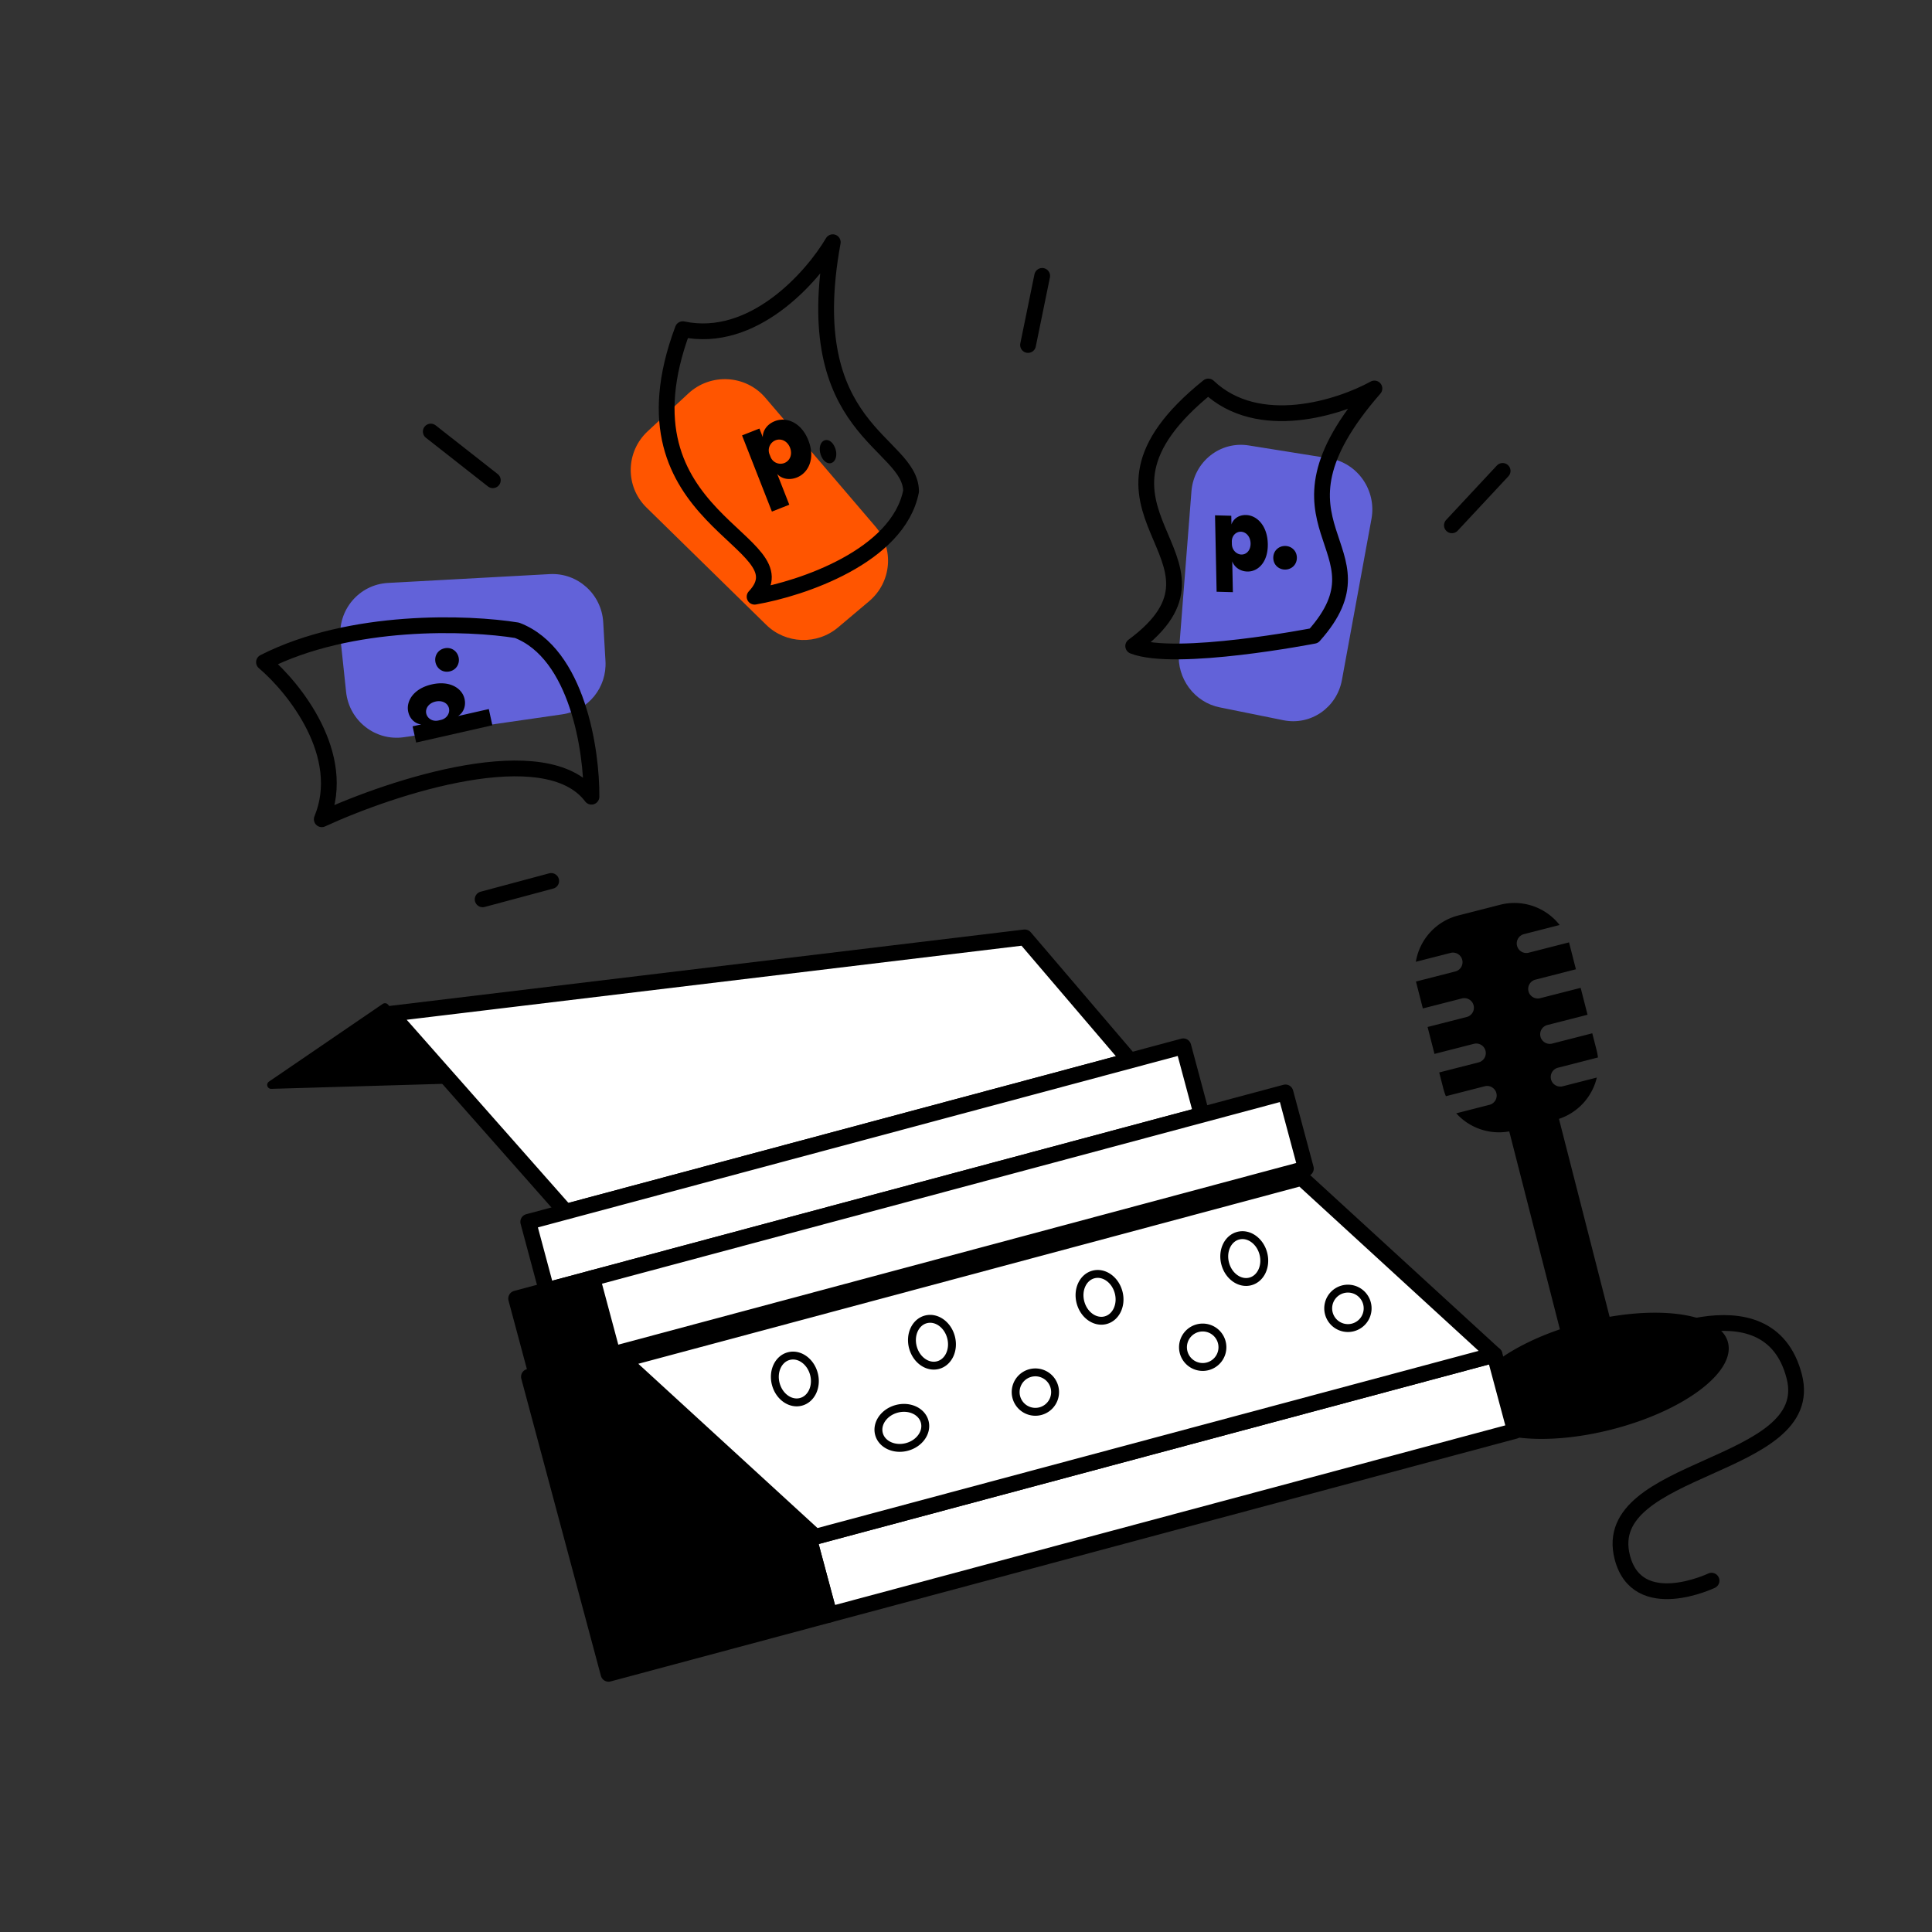
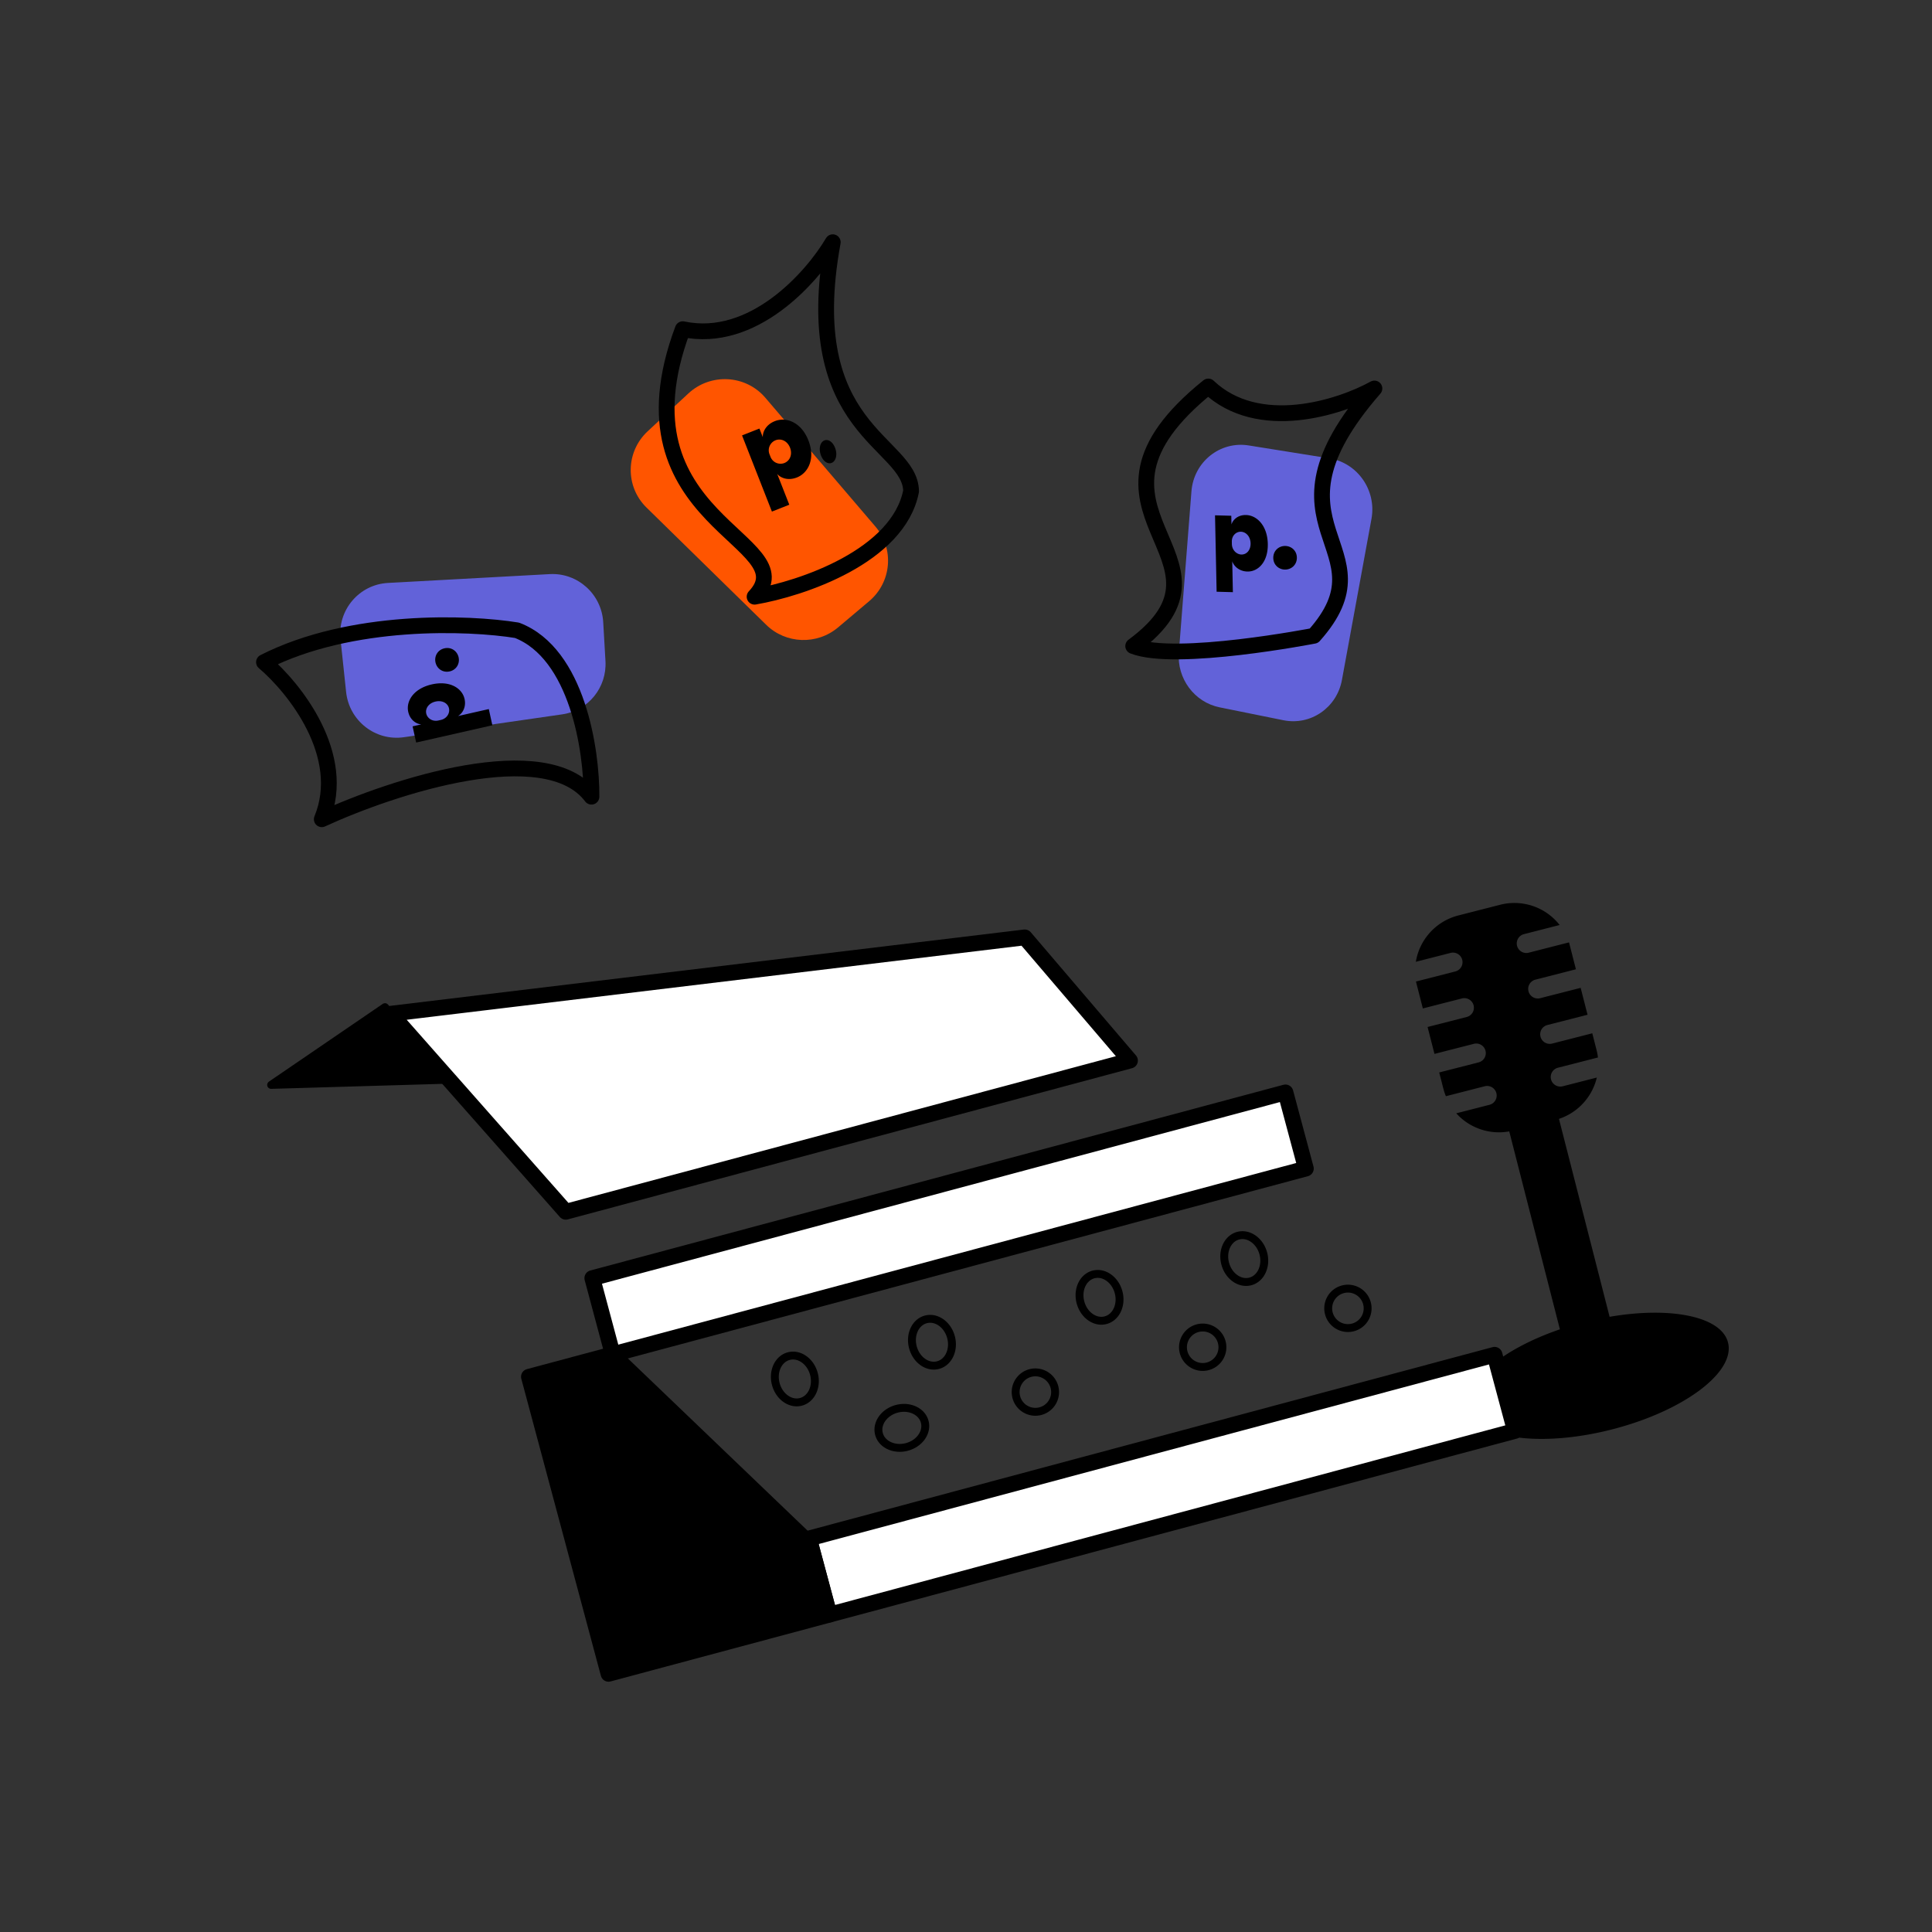
<svg xmlns="http://www.w3.org/2000/svg" fill="none" viewBox="0 0 245 245">
  <rect x="0" y="0" width="245" height="245" fill="#333333" stroke="none" />
  <path fill="#000" d="m204.117 166.986-6.423-25.1a7.29 7.29 0 0 0 4.801-5.24l-4.328 1.107a1.214 1.214 0 0 1-.603-2.353l5.075-1.298a7.365 7.365 0 0 0-.175-.942l-.544-2.126-5.136 1.315a1.216 1.216 0 0 1-.603-2.354l5.138-1.313-.874-3.412-5.136 1.313a1.213 1.213 0 1 1-.603-2.352l5.138-1.315-.745-2.91-.129-.502-5.113 1.308a1.21 1.21 0 0 1-1.478-.876 1.217 1.217 0 0 1 .876-1.477l4.525-1.158a7.286 7.286 0 0 0-7.55-2.564l-5.294 1.354a7.283 7.283 0 0 0-5.39 5.875l4.384-1.121a1.214 1.214 0 1 1 .601 2.352l-4.971 1.273.128.502.745 2.91 4.996-1.278a1.215 1.215 0 0 1 .602 2.353l-4.997 1.278.874 3.412 4.996-1.278a1.22 1.22 0 0 1 .92.132 1.216 1.216 0 0 1-.318 2.221L182.509 136l.539 2.102c.083.31.185.613.307.909l4.925-1.261a1.214 1.214 0 0 1 .603 2.353l-4.212 1.078a7.286 7.286 0 0 0 6.719 2.292l6.423 25.101c-7.43 2.544-12.472 6.776-11.621 10.102.962 3.757 9.106 4.924 18.212 2.594 9.106-2.328 15.689-7.264 14.728-11.022-.829-3.305-7.269-4.6-15.015-3.262Z" />
-   <path stroke="#000" stroke-linecap="round" stroke-miterlimit="10" stroke-width="2" d="M206.692 171.086s17.541-9.417 20.845 3.483c3.023 11.804-24.823 11.159-21.815 22.901 1.913 7.468 11.323 2.977 11.323 2.977" />
  <path fill="#fff" stroke="#000" stroke-linejoin="round" stroke-width="2" d="m49.563 128.552 22.182 25.115 71.55-19.172-13.343-15.624-80.389 9.681Z" />
  <path fill="#000" stroke="#000" stroke-linejoin="round" d="m48.821 127.716-14.439 9.863 22.599-.661-8.16-9.202Z" />
-   <path fill="#fff" stroke="#000" stroke-linejoin="round" stroke-width="2" d="m66.987 154.942 2.33 8.693 83.069-22.258-2.329-8.693-83.07 22.258Z" />
-   <path fill="#000" stroke="#000" stroke-linejoin="round" stroke-width="2" d="m68.04 174.33-2.587-9.659 9.659-2.589 2.588 9.66-9.66 2.588Z" />
  <path fill="#fff" stroke="#000" stroke-linejoin="round" stroke-width="2" d="m77.7 171.742-2.588-9.66 87.899-23.552 2.588 9.659L77.7 171.742ZM192.114 181.46l-86.933 23.294-2.588-9.659 86.933-23.294 2.588 9.659Z" />
  <path fill="#000" stroke="#000" stroke-linejoin="round" stroke-width="2" d="m77.169 212.26-10.094-37.671 10.57-2.833 25.152 24.103 2.384 8.895-28.012 7.506Z" />
-   <path fill="#fff" stroke="#000" stroke-linejoin="round" stroke-width="2" d="m103.397 194.879-24.472-22.43 86.128-23.078 24.473 22.43-86.129 23.078Z" />
  <path stroke="#000" d="M101.573 177.768c1.334-.357 2.068-1.944 1.639-3.545-.429-1.6-1.858-2.608-3.192-2.25-1.333.357-2.067 1.944-1.638 3.544.429 1.601 1.858 2.608 3.191 2.251ZM118.96 173.109c1.334-.357 2.067-1.944 1.638-3.544-.428-1.601-1.857-2.608-3.191-2.251-1.334.357-2.067 1.944-1.638 3.545.429 1.6 1.857 2.608 3.191 2.25ZM140.21 167.415c1.334-.357 2.068-1.944 1.639-3.544-.429-1.601-1.858-2.609-3.192-2.251-1.333.357-2.067 1.944-1.638 3.545.429 1.6 1.858 2.608 3.191 2.25ZM158.563 162.498c1.334-.357 2.067-1.945 1.638-3.545-.428-1.6-1.857-2.608-3.191-2.251-1.334.358-2.067 1.945-1.638 3.545.429 1.601 1.857 2.608 3.191 2.251ZM115.011 183.485c1.6-.429 2.608-1.858 2.251-3.191-.358-1.334-1.945-2.067-3.545-1.639-1.601.429-2.608 1.858-2.251 3.192.357 1.333 1.944 2.067 3.545 1.638ZM131.915 178.956a2.5 2.5 0 1 0-1.295-4.829 2.5 2.5 0 0 0 1.295 4.829Z" />
  <path fill="#6262D9" d="m51.212 93.489 20.094-2.903c3.292-.475 5.668-3.405 5.475-6.75l-.285-4.926c-.206-3.566-3.243-6.3-6.784-6.106l-20.52 1.12c-3.661.2-6.401 3.444-6.012 7.117l.71 6.707c.386 3.654 3.713 6.262 7.322 5.74Z" />
  <path fill="#F50" d="m81.985 64.365 15.183 14.872c2.488 2.436 6.445 2.575 9.118.319l3.934-3.32c2.85-2.405 3.207-6.64.796-9.459l-13.964-16.34c-2.491-2.916-6.94-3.16-9.764-.537l-5.154 4.79c-2.808 2.609-2.875 7.005-.149 9.675Z" />
  <path fill="#6262D9" d="m151.089 62.31-1.597 20.432c-.259 3.308 1.975 6.31 5.175 6.958l8.083 1.634c3.454.7 6.777-1.585 7.422-5.102l3.747-20.43c.664-3.617-1.763-7.106-5.34-7.678l-10.232-1.637c-3.638-.581-6.966 2.088-7.258 5.823Z" />
  <path stroke="#000" d="M153.165 173.262a2.5 2.5 0 1 0-1.296-4.831 2.5 2.5 0 0 0 1.296 4.831ZM171.518 168.344a2.5 2.5 0 1 0-1.294-4.828 2.5 2.5 0 0 0 1.294 4.828Z" />
  <path stroke="#000" stroke-linejoin="round" stroke-width="2" d="M40.805 103.89c3.351-8.129-3.49-16.667-7.329-19.92 11.043-5.615 25.989-5.034 32.082-4.042 7.674 2.95 9.495 15.297 9.446 21.102-5.757-7.656-25.198-1.283-34.199 2.86ZM86.583 41.745c8.909 1.887 16.393-6.568 19.021-11.03-4.395 23.972 9.841 25.256 9.931 31.574-1.624 8.27-13.907 12.366-19.845 13.38 6.778-7.201-18.278-9.452-9.107-33.924ZM153.227 49.012c6.339 6.017 16.685 2.675 21.065.252-15.582 17.862 2.532 19.946-7.675 31.36 0 0-17.552 3.413-22.914 1.303 15.317-11.296-10.213-17.015 9.524-32.915Z" />
  <path fill="#000" d="m52.322 92.11 1.104-.251c-.595-.041-1.422-.518-1.658-1.594-.296-1.35.676-2.951 2.989-3.475 2.312-.524 3.86.505 4.156 1.855.236 1.076-.314 1.866-.836 2.16l3.91-.887.45 2.056-9.665 2.19-.45-2.055Zm3.572-.81c.806-.183 1.169-.893 1.043-1.466-.144-.658-.846-1.063-1.704-.869-.857.194-1.324.865-1.18 1.522.126.574.75 1.06 1.556.877l.285-.065ZM55.228 84.005c-.175-.785.262-1.595 1.137-1.79.876-.196 1.616.352 1.79 1.137.176.784-.261 1.595-1.137 1.79-.875.195-1.615-.352-1.79-1.137ZM96.303 54.344l.432 1.104c-.04-.63.37-1.586 1.523-2.041 1.447-.573 3.35.13 4.256 2.44.906 2.312-.009 4.128-1.456 4.7-1.153.456-2.102.037-2.5-.45l1.533 3.907-2.203.871-3.788-9.66 2.203-.87Zm1.4 3.57a1.36 1.36 0 0 0 1.764.803c.705-.279 1.052-1.09.716-1.948-.336-.857-1.142-1.213-1.846-.934a1.37 1.37 0 0 0-.746 1.794l.112.286ZM104.509 55.865c.491-.226 1.114.146 1.41.989.296.843.07 1.605-.42 1.83-.491.226-1.114-.146-1.41-.989-.296-.843-.07-1.605.42-1.83ZM156.141 65.404l.024 1.107c.156-.555.777-1.228 1.857-1.199 1.356.037 2.701 1.337 2.749 3.655.048 2.318-1.245 3.546-2.6 3.509-1.08-.03-1.73-.737-1.909-1.302l.081 3.92-2.062-.056-.202-9.69 2.062.056Zm.075 3.582c.017.807.627 1.319 1.203 1.334.659.018 1.187-.553 1.169-1.412-.018-.86-.569-1.461-1.23-1.479-.575-.016-1.165.463-1.148 1.27l.006.287ZM162.965 69.235c.801.002 1.494.606 1.493 1.501-.002.895-.697 1.495-1.499 1.493-.801-.002-1.493-.605-1.492-1.5.002-.896.697-1.496 1.498-1.494Z" />
-   <path stroke="#000" stroke-linecap="round" stroke-width="2" d="m54.628 54.726 7.866 6.174M132.161 34.986l-1.793 8.763M190.551 59.717l-6.433 6.9M69.898 111.716l-8.693 2.329" />
</svg>